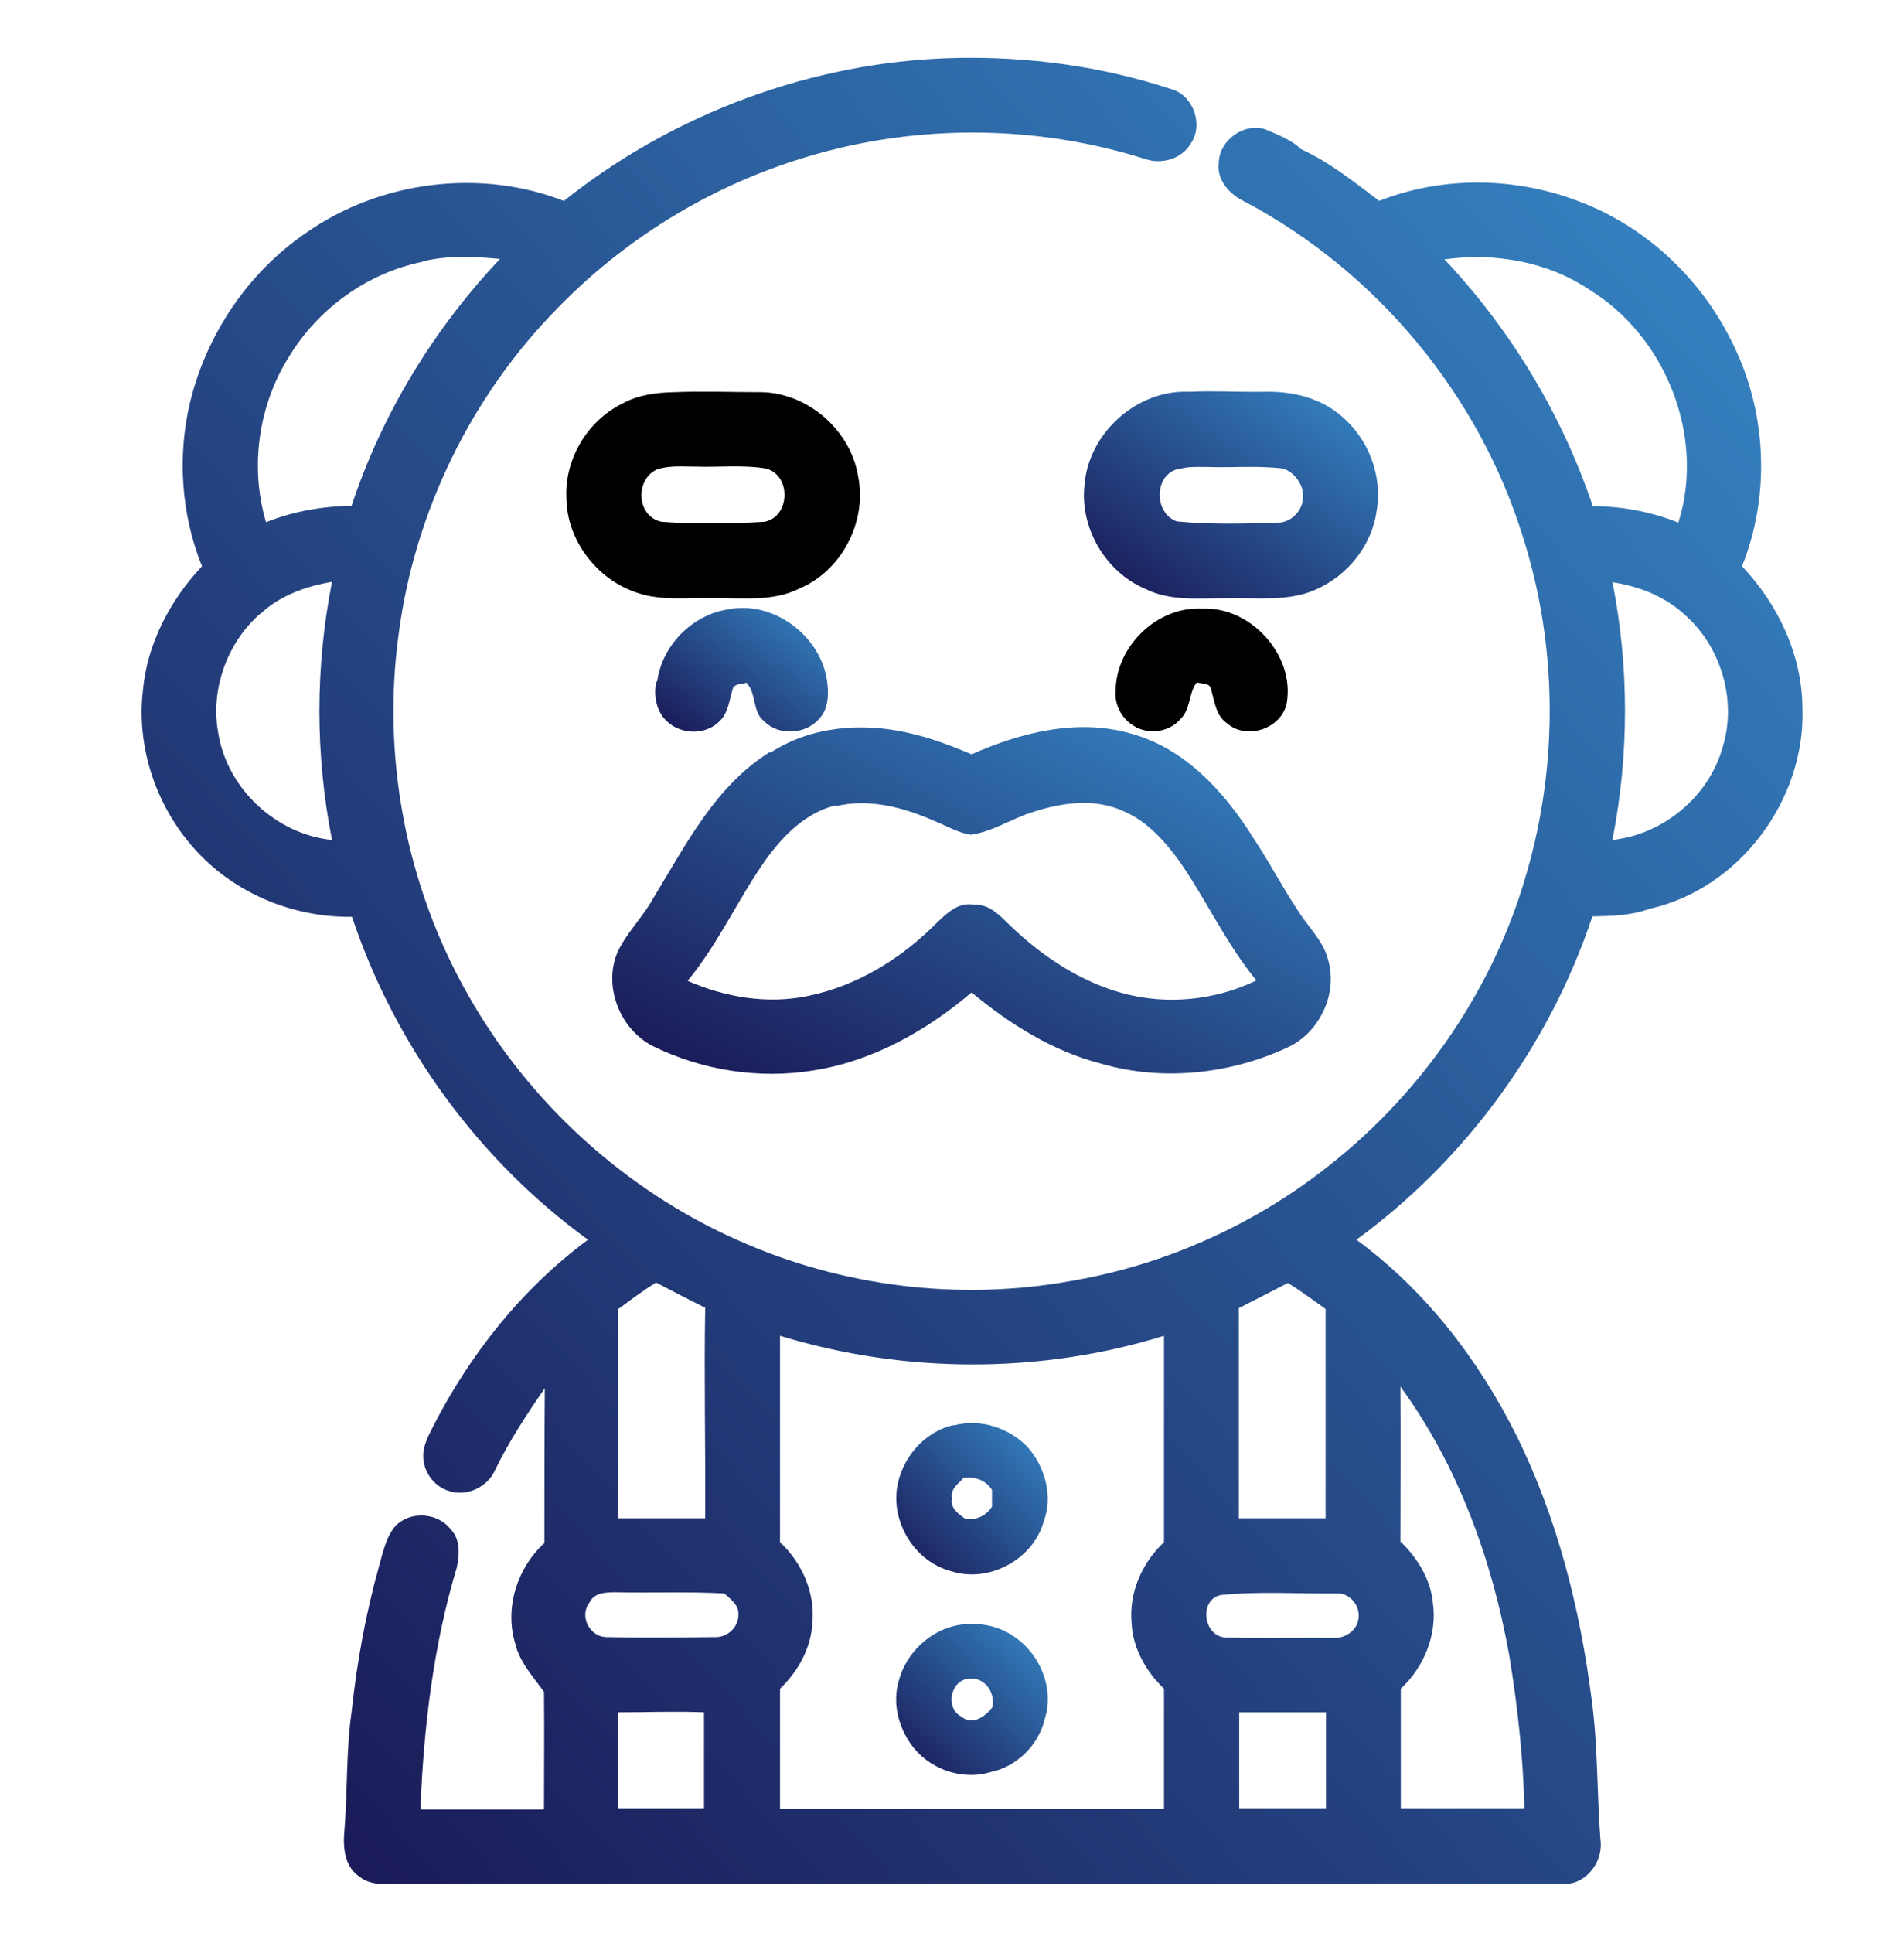
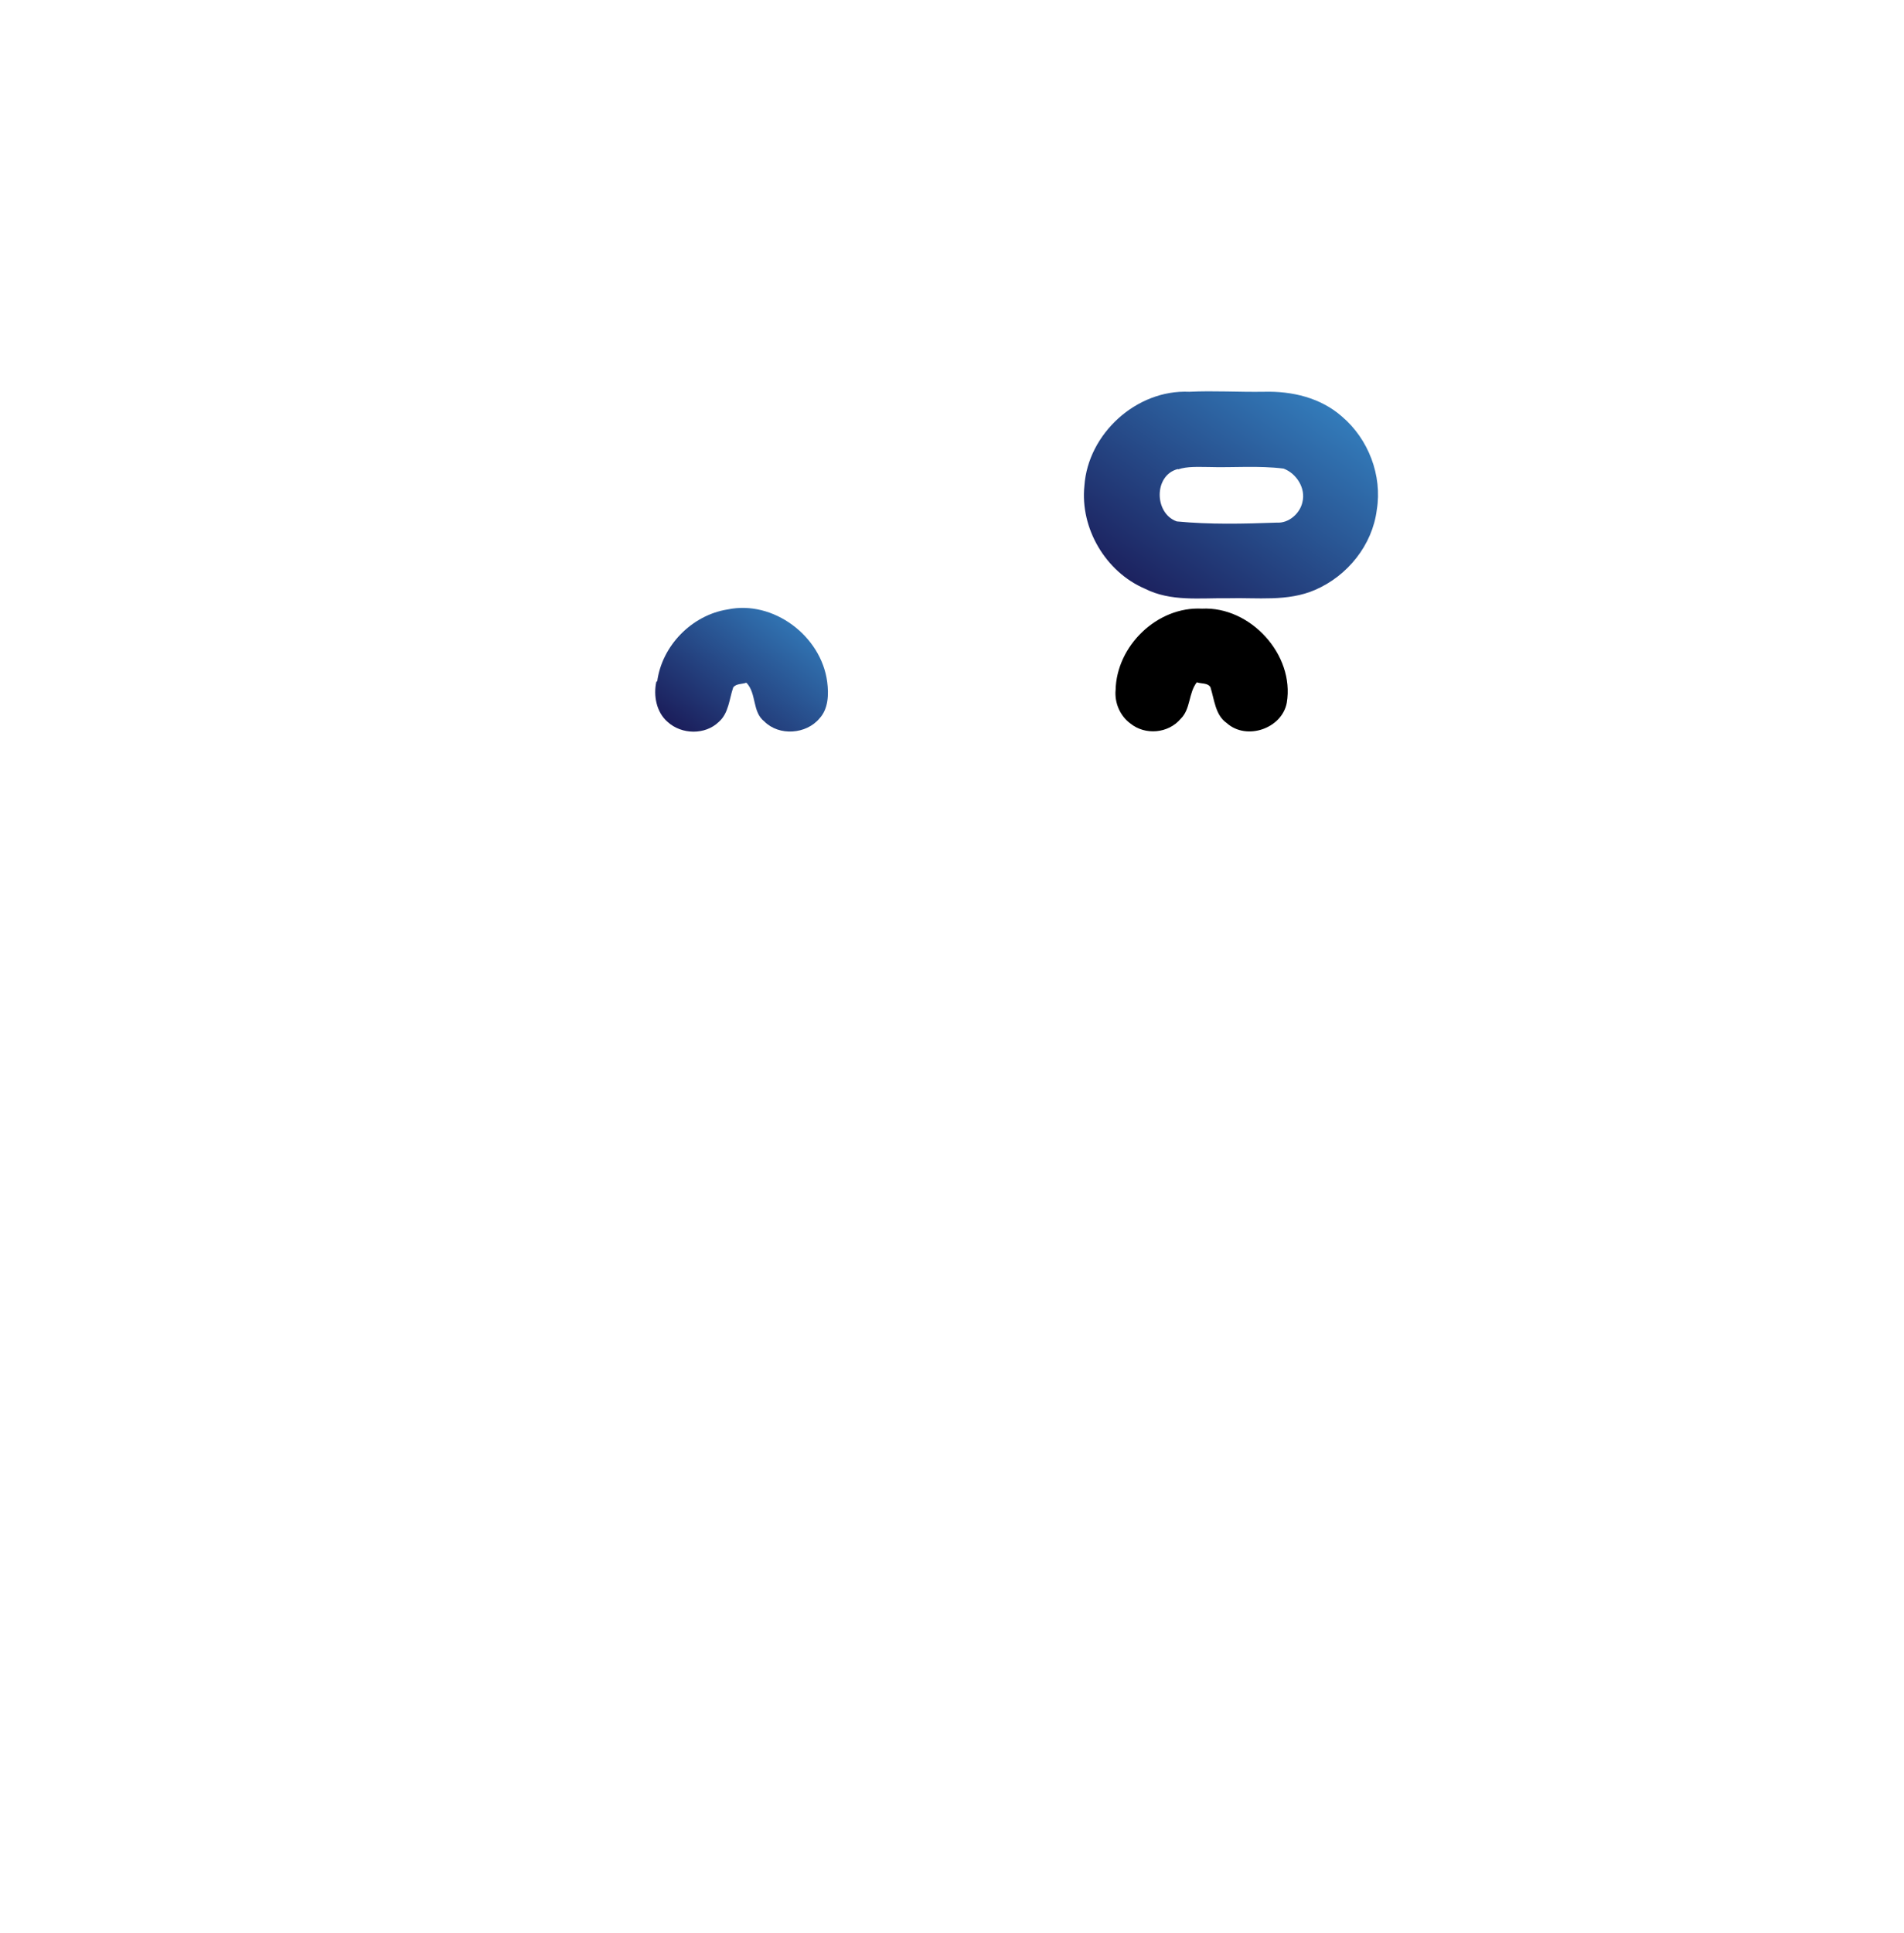
<svg xmlns="http://www.w3.org/2000/svg" version="1.1" viewBox="0 0 476 483">
  <defs>
    <linearGradient id="newGradient" x1="1" y1="0" x2="0" y2="1">
      <stop offset="0%" stop-color="#378bca" />
      <stop offset="100%" stop-color="#18124f" />
    </linearGradient>
    <style>
      .fill-gradient {
        fill: url(#newGradient);
      }
    </style>
  </defs>
  <g>
    <g id="Layer_1">
      <g>
-         <path class="fill-gradient" d="M141.1,50.1c27.4-21.8,61.9-34.6,96.9-35.6,18.7-.5,37.5,2,55.2,7.9,5.3,1.7,7.7,9.1,4.4,13.6-2.2,3.7-7.1,5.1-11.1,3.8-28.3-9-59.4-8.9-87.7.3-22.4,7.2-43,20-59.4,36.9-21.5,21.8-35.7,50.8-39.7,81.2-4.3,30.9,1.8,63.2,17.3,90.4,15.2,26.9,39.2,48.8,67.4,61.3,25.9,11.6,55.4,15.3,83.4,10.2,23.5-4,46-14.1,64.7-29,23.5-18.6,41.2-44.5,49.3-73.4,7.8-27.1,7.5-56.5-1-83.3-11-35.7-36.6-66.5-69.6-84-3.7-1.7-7.1-5.4-6.5-9.7.1-5.6,6.2-10.1,11.6-8.4,3.2,1.4,6.5,2.6,9,5,7.1,3.2,13.2,8.2,19.5,12.9,15.8-6.2,33.8-6,49.6,0,17.1,6.3,31.2,19.7,39,36.1,8.3,17,9.2,37.6,2.1,55.2,9,9.5,15,22.1,15.1,35.3.9,22.9-15.7,45.3-38.2,50.3-4.6,1.7-9.5,1.8-14.3,1.9-10.7,32.1-31.6,60.8-59,80.8,17.2,12.6,30.5,29.9,40,48.9,10.2,20.6,15.9,43.2,18.8,65.9,1.6,11.6,1.3,23.4,2.2,35.1.8,5.4-3.4,11.1-9,11.1-97,0-194,0-291,0-3.4,0-7.3.5-10.2-1.8-3.8-2.5-4.2-7.4-3.8-11.5.8-9.9.4-19.9,1.8-29.7,1.3-12.2,3.5-24.4,6.8-36.2,1-3.5,1.7-7.3,4.1-10.2,3.7-3.9,10.6-3.5,13.9.8,2.4,2.5,2.2,6.3,1.5,9.5-5.9,19.6-8.3,40.1-9.1,60.5,10.3,0,20.6,0,30.9,0,0-9.8.1-19.6,0-29.4-2.7-3.8-6.1-7.4-7.2-12.1-2.7-8.9.5-18.9,7.3-25.1,0-12.9,0-25.8.1-38.7-4.5,6.5-8.9,13.2-12.4,20.4-1.8,4.2-7,6.8-11.5,5.3-3.8-1.1-6.5-4.8-6.5-8.8,0-2.6,1.3-5,2.4-7.2,9.3-18.2,22.3-34.6,38.8-46.8-27.4-19.9-48.3-48.6-59-80.7-13.5.2-27.1-4.9-36.9-14.4-11.1-10.7-17.1-26.5-15.4-41.9,1-11.8,6.8-22.8,14.8-31.3-5.2-12.9-6.2-27.4-3-40.9,4.1-17,14.5-32.5,29-42.4,18.5-13,43.6-16.2,64.7-7.9ZM105.7,65.4c-13.8,2.8-26,11.6-33.3,23.5-7.8,12.2-10,27.8-5.9,41.6,6.8-2.7,14.1-4,21.4-4.1,7.6-23,20.5-44.1,37.1-61.7-6.4-.6-13-.9-19.3.6ZM361.1,64.8c16.6,17.6,29.4,38.8,37.1,61.7,7.3,0,14.6,1.4,21.4,4.1,6.8-21.6-3.2-46.6-22.4-58.3-10.5-7-23.6-9.2-36-7.5ZM65,153.4c-8.3,7.3-12.5,19.1-10.4,30,2.3,13.8,14.5,25.1,28.4,26.5-4.2-21.2-4.2-43.2,0-64.5-6.5,1.1-13,3.4-17.9,8ZM403.1,145.4c4.2,21.2,4.2,43.2,0,64.5,12.8-1.4,24.2-10.9,27.6-23.3,3.5-11.4-.3-24.6-9.1-32.6-5-4.8-11.7-7.5-18.5-8.5ZM154.6,327.1c0,17.4,0,34.8,0,52.3h21.7c.1-17.5-.3-35.1,0-52.6-4.1-2-8.2-4.2-12.3-6.3-3.2,2-6.3,4.3-9.4,6.6ZM309.7,326.8c0,17.5,0,35,0,52.6h21.7c0-17.4,0-34.9,0-52.3-3.1-2.2-6.2-4.5-9.4-6.5-4.1,2.1-8.2,4.2-12.3,6.3ZM195,333.8c0,17.2,0,34.4,0,51.6,5.5,5.1,8.8,12.6,8.1,20.1-.3,6.3-3.6,12.2-8.1,16.5,0,10,0,20,0,30h96c0-10,0-20,0-30-4.5-4.3-7.8-10.1-8.1-16.4-.7-7.6,2.6-15.1,8.1-20.2v-51.6c-31,9.6-64.9,9.5-96,0ZM350.2,385.3c4.1,4,7.4,9.2,8,15.1,1.2,8-2.2,16.2-8,21.6,0,10,0,19.9,0,29.9,10.3,0,20.6,0,30.9,0-.3-12.8-1.7-25.6-3.8-38.3-4.3-23.9-12.8-47.4-27.2-67.1.1,12.9,0,25.8,0,38.8ZM147.2,400.7c-2.3,3.3.2,8.2,4.2,8.4,9.2.2,18.4.1,27.6,0,3,0,5.7-2.6,5.6-5.7.1-2.4-2-3.8-3.5-5.2-9-.5-18-.1-27-.3-2.5,0-5.6,0-6.8,2.7ZM305.1,398.6c-5.4,1.3-4.3,10.2,1.2,10.6,8.9.3,17.8,0,26.7.1,2.9.3,6.2-1.6,6.6-4.7.6-3.3-2.2-6.7-5.6-6.4-9.6.1-19.3-.6-28.9.4ZM154.6,427.9c0,8,0,16,0,24,7.1,0,14.3,0,21.4,0,0-8,0-16,0-24-7.1-.3-14.3,0-21.4,0ZM309.8,428c0,8,0,16,0,23.9,7.2,0,14.5,0,21.7,0v-24c-7.2,0-14.5,0-21.7,0Z" />
-         <path class="cls-1" d="M168.4,98c7.4-.3,14.9,0,22.3,0,11.7.4,22.2,9.9,23.9,21.4,2.1,11.2-4.3,23.3-14.8,27.7-6.8,3.4-14.5,2.2-21.8,2.4-6.3-.2-12.8.7-18.8-1.4-10-3.3-17.5-13.1-17.6-23.6-.5-9.7,5.2-19.3,13.9-23.6,3.9-2.2,8.5-2.8,12.9-2.9ZM164.5,117.2c-5.8,2.3-5.5,11.9.9,13.2,8.5.6,17.1.5,25.7,0,6.4-1.2,6.8-11.5.5-13.3-5.8-1-11.7-.3-17.6-.5-3.2,0-6.4-.3-9.5.6Z" />
        <path class="fill-gradient" d="M297.3,97.9c6.2-.3,12.4.1,18.7,0,7-.2,14.2,1.5,19.5,6.2,6.6,5.6,10.1,14.7,8.7,23.3-1.1,8.8-7.3,16.5-15.4,20-6.9,3-14.5,1.9-21.8,2.1-7-.1-14.3.9-20.8-2.4-9.8-4.2-16.2-15.1-15.1-25.7.9-13,13-24.1,26.2-23.5ZM294.5,117.2c-6.1,1.5-6,11.1-.3,13.1,8.3.8,16.6.6,25,.3,3,.2,5.8-2.3,6.4-5.1.9-3.5-1.5-7.2-4.7-8.4-6.3-.8-12.6-.2-18.9-.4-2.5,0-5.1-.2-7.5.6Z" />
        <path class="fill-gradient" d="M164.3,170.3c1.2-9,8.7-16.6,17.6-18,11.4-2.4,23.4,6.6,24.9,18.1.4,3.1.3,6.7-1.9,9.1-3.3,4-10.1,4.5-13.8.8-3.1-2.4-1.9-7-4.5-9.7-1.1.4-2.6.2-3.3,1.2-1,2.9-1.1,6.4-3.6,8.6-3.4,3.3-9.3,3.2-12.8,0-2.8-2.4-3.6-6.6-2.8-10.1Z" />
        <path class="cfill-gradient" d="M278.9,172.5c.2-11.1,10.4-21,21.6-20.4,12.1-.6,23.2,11.5,21.2,23.5-1.2,6.5-10.1,9.5-15,5.1-2.9-2-3.1-5.9-4.1-9-.7-1.1-2.3-.8-3.4-1.2-2.1,2.7-1.5,6.6-4,9.1-3.1,3.7-8.9,4.2-12.6,1.2-2.6-1.9-4-5.2-3.7-8.4Z" />
-         <path class="fill-gradient" d="M192.6,188.1c10.1-6.6,22.8-7.6,34.3-5,5.5,1.2,10.8,3.2,16,5.4,12.4-5.5,26.7-9.1,40.1-5.1,13.3,3.7,23.1,14.5,30.2,25.8,4.3,6.4,7.8,13.3,12.1,19.6,2.5,3.6,5.8,6.9,6.8,11.3,2.3,8.3-2.2,17.8-9.9,21.5-14.4,6.8-31.5,8.7-46.9,4.2-12.1-3.1-22.9-9.9-32.4-17.8-11.3,9.6-24.8,17.2-39.6,19.5-13.5,2.2-27.6,0-39.9-6-8.4-4.1-12.8-15.2-8.9-23.8,2.3-4.8,6.2-8.5,8.8-13.2,8.1-13.3,15.5-28.1,29.2-36.6ZM208.7,201.3c-7.4,1.9-13,7.6-17.3,13.6-6.9,9.8-11.8,20.9-19.5,30.2,9.3,4.1,19.9,5.9,30,3.8,12.4-2.5,23.5-9.4,32.3-18.3,2.5-2.4,5.5-5.3,9.3-4.5,4.3-.3,7.1,3.5,10,6.1,7.7,7.2,16.9,13.2,27.2,16,11,3,23.1,1.8,33.4-3.2-7.6-9.2-12.6-20.3-19.4-30-3.6-4.9-7.9-9.7-13.6-12.2-7.2-3.4-15.5-2.3-22.8.1-5.3,1.6-10,4.9-15.6,5.7-3.2-.5-6-2.2-9-3.4-7.7-3.4-16.4-5.8-24.9-3.7Z" />
-         <path class="fill-gradient" d="M238.5,356.2c6.5-1.8,13.8.6,18.4,5.4,4.4,5,6.4,12.3,4,18.7-2.7,9.5-13.8,15.4-23.2,12.3-8.7-2.3-14.6-11.5-13.5-20.4,1-7.6,6.8-14.5,14.3-16.1ZM238,374.5c-.5,2.4,1.7,3.9,3.4,5.1,2.7.3,5.1-.8,6.6-3.1,0-1.4,0-2.8,0-4.2-1.6-2.4-4.2-3.4-7.1-3-1.3,1.5-3.4,2.8-2.9,5.1Z" />
-         <path class="fill-gradient" d="M239.5,406.1c4.8-.8,9.9,0,13.9,2.8,6.6,4.3,10.2,13,7.8,20.6-1.5,6.6-7.1,12.1-13.8,13.4-7.2,2.1-15.5-1-19.7-7.1-3.2-4.5-4.6-10.4-3-15.8,1.8-6.9,7.8-12.6,14.8-13.9ZM240.4,429c2.7,2.3,6-.1,7.7-2.4.8-3.8-2.1-7.7-6.1-7.1-4.5.6-5.7,7.5-1.6,9.5Z" />
      </g>
    </g>
  </g>
</svg>